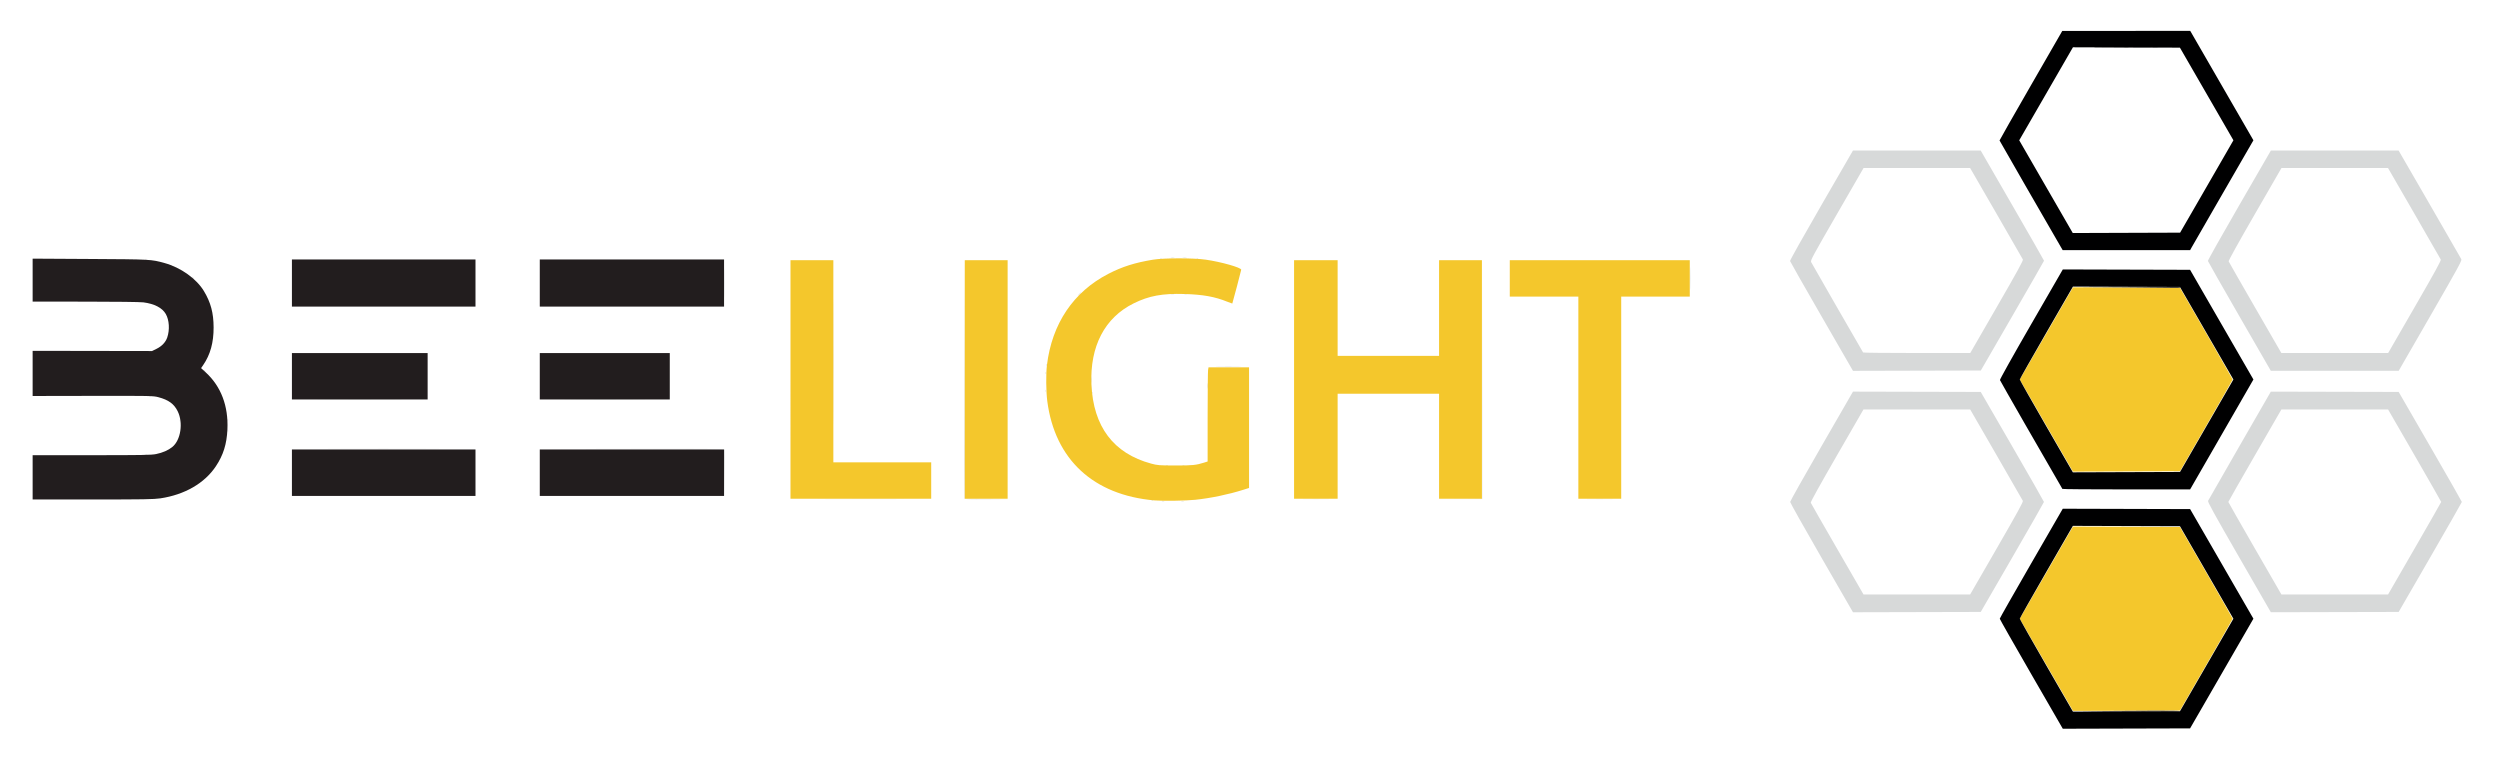
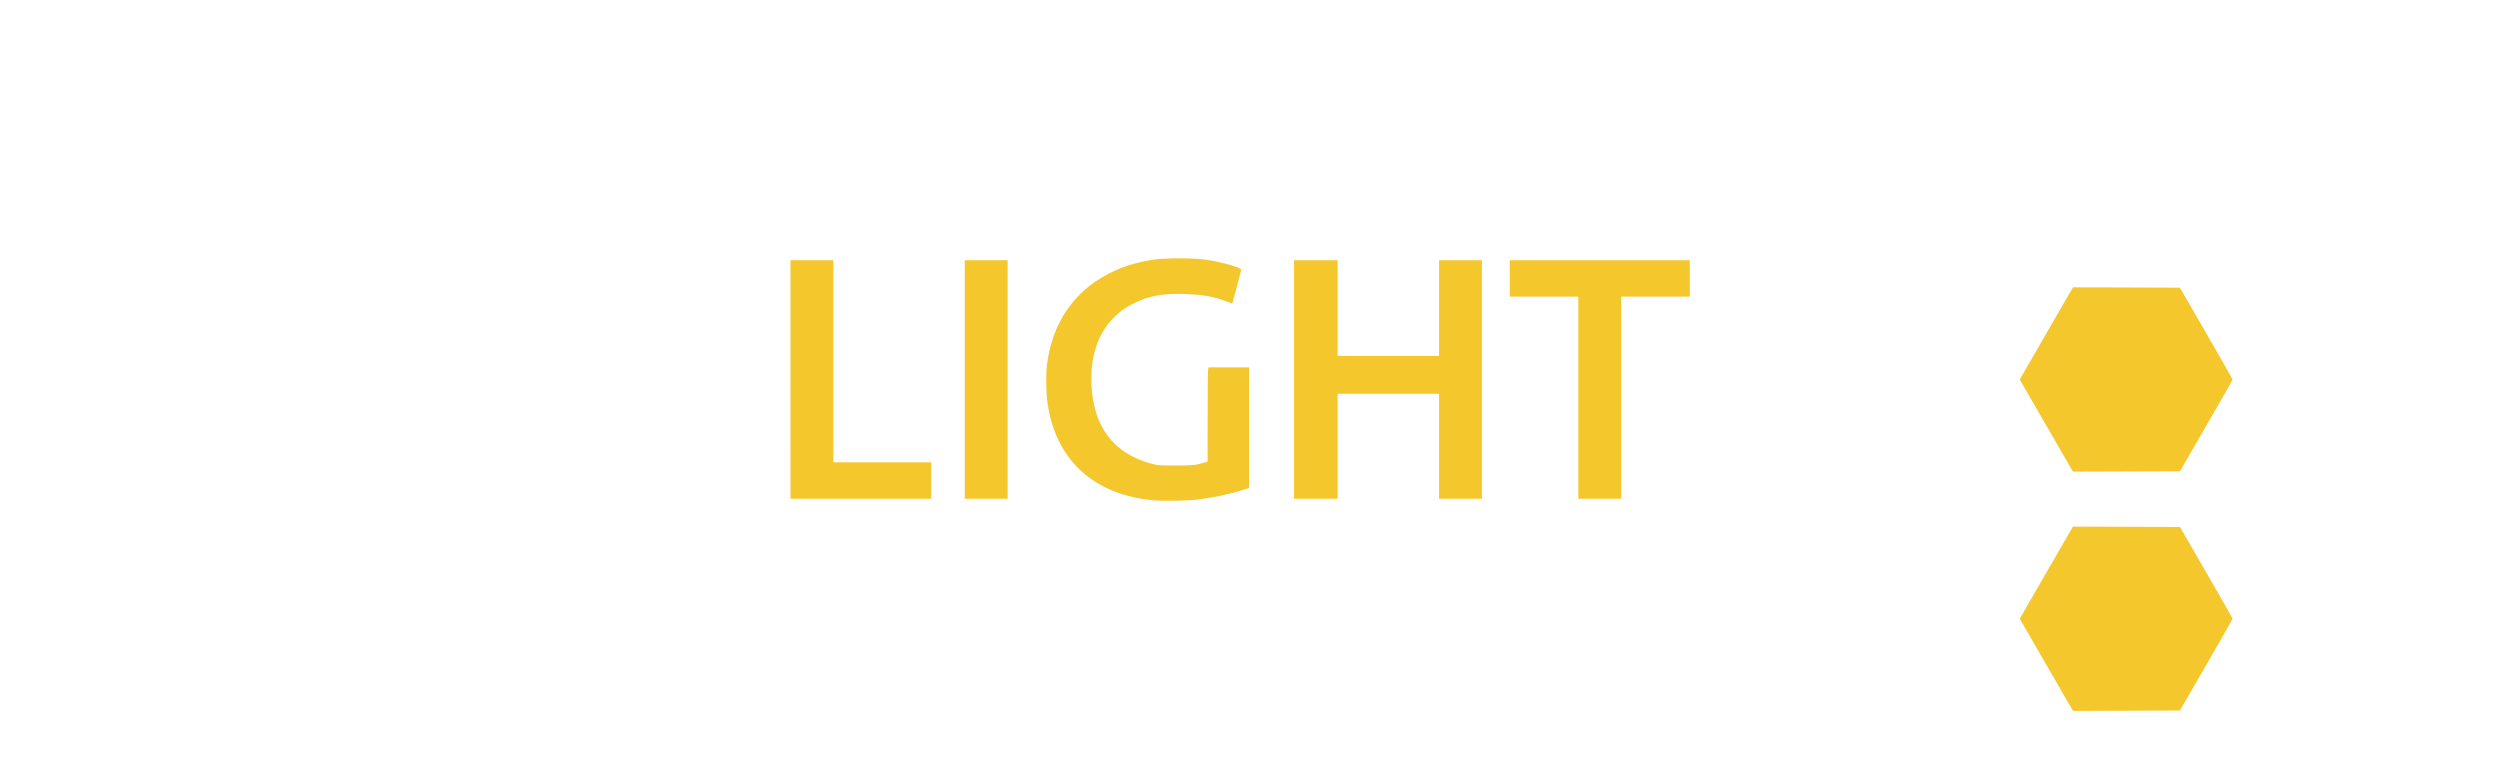
<svg xmlns="http://www.w3.org/2000/svg" width="3500" height="1070" version="1.1" viewBox="0 0 3500 1070">
  <g transform="translate(-300 -1012)">
    <g transform="translate(45.692 43.239)">
-       <path d="m2804.5 1749.7c-24.185-41.923-43.971-77.124-43.97-78.224 0-1.1 19.789-36.301 43.972-78.224l43.97-76.224 178.88 0.448 44.25 76.5c24.338 42.075 44.251 76.95 44.251 77.5s-19.913 35.425-44.251 77.5l-44.25 76.5-178.88 0.448zm245.35-13.347c28.616-49.555 37.12-65.037 36.47-66.399-0.466-0.977-17.257-30.171-37.313-64.877l-36.466-63.101h-149.36l-37.211 64.496c-24.196 41.938-36.994 65.062-36.59 66.114 0.342 0.89 17.091 30.141 37.221 65.004l36.6 63.386h149.34zm339.25 12.513c-35.265-61.219-44.193-77.419-43.5-78.931 0.479-1.046 20.447-35.872 44.372-77.39l43.5-75.488 178.98 0.419 44.218 76.5c24.32 42.075 44.221 76.95 44.224 77.5 0 0.55-19.898 35.425-44.224 77.5l-44.23 76.5-178.96 0.418zm245.7-12.293c20.444-35.422 37.172-64.721 37.172-65.11 0-0.389-16.734-29.682-37.187-65.097l-37.187-64.39h-149.32l-37.154 64.355c-20.434 35.395-37.154 64.71-37.154 65.144s16.715 29.75 37.145 65.145l37.145 64.356h149.37zm-1753.6-66.29c0.973-0.254 2.323-0.237 3 0.037 0.677 0.274-0.119 0.481-1.769 0.461-1.65-0.02-2.204-0.244-1.231-0.498zm26.981 0c0.963-0.252 2.538-0.252 3.5 0 0.963 0.252 0.175 0.457-1.75 0.457s-2.712-0.206-1.75-0.457zm-41.438-0.994c0.722-0.289 1.584-0.253 1.917 0.079 0.332 0.332-0.258 0.569-1.312 0.525-1.165-0.048-1.402-0.285-0.604-0.604zm-456.49-2.067c27.404-0.148 71.954-0.148 99 1e-4 27.046 0.148 4.624 0.269-49.826 0.269-54.45-1e-4 -76.578-0.121-49.174-0.269zm194.14-0.5c-0.261-0.688-0.358-76.175-0.216-167.75l0.26-166.5 0.247 167.24 0.247 167.24 60.5 0.56-30.281 0.235c-23.48 0.182-30.388-0.046-30.757-1.015zm476.85 0.502c8.697-0.167 22.647-0.166 31 8e-4 8.353 0.167 1.238 0.303-15.812 0.303-17.05-5e-4 -23.884-0.137-15.188-0.304zm217.68 0.01 29.998-0.287 0.257-167.24 0.257-167.24v335l-60.501 0.044 29.997-0.287zm179.75-0.01c8.387-0.167 22.112-0.167 30.5 0 8.387 0.167 1.525 0.304-15.25 0.304s-23.638-0.137-15.25-0.304zm-1210.5-35.998-0.236-33.246-258.5-0.515 129.28-0.246c103.13-0.196 129.38 0.01 129.76 1.012 0.266 0.692 0.357 15.88 0.204 33.75l-0.279 32.492zm618.51-10.916c0.688-0.277 1.812-0.277 2.5 0s0.125 0.504-1.25 0.504-1.938-0.227-1.25-0.504zm23 0c0.688-0.277 1.812-0.277 2.5 0s0.125 0.504-1.25 0.504-1.938-0.227-1.25-0.504zm-488.26-145.83c0-78.1 0.119-109.9 0.264-70.672s0.145 103.13 0 142c-0.145 38.87-0.264 6.772-0.264-71.328zm-963.74 130.84c0.688-0.277 1.812-0.277 2.5 0s0.125 0.504-1.25 0.504-1.938-0.227-1.25-0.504zm268.42-8.088c35.57-0.146 94.07-0.146 130-1e-4s6.828 0.265-64.672 0.265-100.9-0.119-65.328-0.265zm-153.01-25.25c0-1.375 0.227-1.938 0.504-1.25s0.277 1.812 0 2.5-0.504 0.125-0.504-1.25zm-67.079-14.583c0.048-1.165 0.285-1.402 0.604-0.604 0.289 0.722 0.253 1.584-0.079 1.917-0.332 0.332-0.569-0.258-0.525-1.312zm67-1c0.048-1.165 0.285-1.402 0.604-0.604 0.289 0.722 0.253 1.584-0.079 1.917-0.332 0.332-0.569-0.258-0.525-1.312zm137.17-28.166c26.262-0.148 69.238-0.148 95.5 0s4.775 0.27-47.75 0.27-74.012-0.121-47.75-0.27zm345 1e-4c25.162-0.149 66.338-0.149 91.5 0 25.162 0.149 4.575 0.27-45.75 0.27s-70.912-0.122-45.75-0.27zm-591.44-4.933c0.722-0.289 1.584-0.253 1.917 0.079 0.332 0.332-0.258 0.569-1.312 0.525-1.165-0.048-1.402-0.285-0.604-0.604zm1319.3-4.9c0.048-1.165 0.285-1.402 0.604-0.604 0.289 0.722 0.253 1.584-0.079 1.917-0.332 0.332-0.569-0.258-0.525-1.312zm-64.921-2.417c0-1.375 0.227-1.938 0.504-1.25s0.277 1.812 0 2.5-0.504 0.125-0.504-1.25zm226.16-7c0-3.575 0.181-5.037 0.403-3.25s0.222 4.713 0 6.5-0.403 0.325-0.403-3.25zm-161.98-9c0-4.125 0.176-5.812 0.392-3.75 0.216 2.062 0.216 5.438 0 7.5-0.216 2.062-0.392 0.375-0.392-3.75zm-64.178-9c0-1.375 0.227-1.938 0.504-1.25s0.277 1.812 0 2.5-0.504 0.125-0.504-1.25zm-1178.3-3.75c-1.244-1.586-1.208-1.621 0.378-0.378 0.963 0.755 1.75 1.542 1.75 1.75 0 0.823-0.821 0.293-2.128-1.372zm2264.8-75.29c-24.118-41.809-44.029-76.792-44.246-77.739-0.224-0.978 18.715-34.761 43.851-78.222l44.246-76.5h178.79l44.357 76.815c24.396 42.248 44.342 77.123 44.323 77.5-0.019 0.377-19.938 35.11-44.264 77.185l-44.23 76.5-178.97 0.477zm245.3-13.536c28.854-49.971 37.09-64.978 36.418-66.355-0.478-0.979-17.294-30.192-37.369-64.918l-36.5-63.138-149.19-0.02-37.282 64.578c-34.244 59.316-37.19 64.781-36.149 67.065 0.789 1.733 64.497 112.54 72.793 126.61 0.243 0.412 34.09 0.75 75.215 0.75h74.773l37.287-64.576zm339.67 13.415c-24.133-41.859-44.036-76.835-44.228-77.723-0.192-0.889 19.571-36.041 43.916-78.116l44.265-76.5h178.79l43.384 75c23.861 41.25 43.864 75.986 44.45 77.192 0.936 1.925-4.346 11.584-43.318 79.212l-44.384 77.02-179 0.022-43.879-76.108zm245.38-13.39c29.313-50.782 37.074-64.944 36.381-66.391-0.484-1.012-17.296-30.239-37.361-64.949l-36.481-63.109h-149.15l-37.273 64.577c-23.522 40.752-37.05 65.157-36.67 66.15 0.332 0.865 17.064 30.081 37.181 64.923l36.578 63.35h149.53zm-1675.7 83.803c8.113-0.168 21.388-0.168 29.5 0 8.113 0.168 1.475 0.306-14.75 0.306s-22.862-0.138-14.75-0.306zm-240.17-2.835c0.048-1.165 0.285-1.402 0.604-0.604 0.289 0.722 0.253 1.584-0.079 1.917-0.332 0.332-0.569-0.258-0.525-1.312zm-450.63-114.42c0-18.425 0.135-25.962 0.3-16.75s0.165 24.288 0 33.5-0.3 1.675-0.3-16.75zm1352-6.5c6e-4 -14.3 0.141-20.011 0.312-12.691 0.171 7.32 0.171 19.02 0 26-0.172 6.98-0.312 0.991-0.311-13.309zm-855.44 22c1.292-1.375 2.574-2.5 2.849-2.5s-0.557 1.125-1.849 2.5-2.574 2.5-2.849 2.5 0.557-1.125 1.849-2.5zm129.25-0.189c0.963-0.252 2.538-0.252 3.5 0 0.963 0.252 0.175 0.457-1.75 0.457s-2.712-0.206-1.75-0.457zm18 0c0.963-0.252 2.538-0.252 3.5 0 0.963 0.252 0.175 0.457-1.75 0.457s-2.712-0.206-1.75-0.457zm-1388.4-23.061c-1.244-1.586-1.208-1.621 0.378-0.378 1.666 1.306 2.196 2.128 1.372 2.128-0.208 0-0.995-0.787-1.75-1.75zm-66.06-25.933c0.722-0.289 1.584-0.253 1.917 0.079 0.332 0.332-0.258 0.569-1.312 0.525-1.165-0.048-1.402-0.285-0.604-0.604zm1421-1c0.722-0.289 1.584-0.253 1.917 0.079 0.332 0.332-0.258 0.569-1.312 0.525-1.165-0.048-1.402-0.285-0.604-0.604zm51 0c0.722-0.289 1.584-0.253 1.917 0.079 0.332 0.332-0.258 0.569-1.312 0.525-1.165-0.048-1.402-0.285-0.604-0.604zm-36.062-1.023c1.238-0.238 3.263-0.238 4.5 0 1.238 0.238 0.225 0.433-2.25 0.433s-3.487-0.195-2.25-0.433zm16.514-0.012c1.52-0.23 3.77-0.224 5 0.014 1.23 0.237-0.014 0.425-2.764 0.418-2.75-0.01-3.756-0.202-2.236-0.432z" fill="#d7d9d9" />
      <path d="m3119.2 1899.5-37.268-64.52 74.489-128.99 149.83 0.512 36.87 63.833c20.278 35.108 36.87 64.192 36.87 64.631s-16.6 29.539-36.888 64.667l-36.888 63.869-149.75 0.512zm-1248.7-230.18c-85.412-7.417-139.29-57.287-149.98-138.82-1.748-13.337-1.992-38.153-0.497-50.526 7.006-57.958 37.024-102.59 85.976-127.84 19.487-10.049 37.075-15.626 62.5-19.816 15.224-2.509 56.67-2.513 74-0.01 21.528 3.112 49.464 11.033 49.522 14.042 0.018 0.912-12.028 46.548-12.502 47.364-0.071 0.121-3.254-1.044-7.074-2.589-17.38-7.03-33.834-9.988-59.946-10.779-30.858-0.934-49.59 2.521-71 13.096-40.596 20.052-61.451 60.084-59.154 113.55 2.533 58.952 30.903 96.563 83.569 110.79 9.018 2.436 11.005 2.593 33.585 2.651 24.064 0.062 29.452-0.478 40.75-4.083l4.75-1.516 0.011-62.17c0.01-34.193 0.29-63.857 0.631-65.92l0.62-3.75h56.738v168.91l-8.024 2.535c-20.896 6.601-45.533 11.731-67.334 14.02-13.085 1.374-45.537 1.856-57.141 0.848zm-509.5-169.32v-167h60v283h137v51h-197zm244 0v-167h60v334h-60zm461 0v-167h61v134h142v-134h60v334h-60v-147h-142v147h-61zm398 25.5v-141.5h-96v-51h252v51h-96v283h-60zm655.17 39.049-37.231-64.464 74.549-129.1 149.71 0.512 36.9 63.916c20.295 35.154 36.9 64.264 36.9 64.69 0 0.426-16.587 29.488-36.86 64.584l-36.86 63.81-149.88 0.513z" fill="#f4c72c" />
-       <path d="m3182.5 1964.3c70.327-0.69 124.27-0.698 123.85-0.018-0.255 0.412-34.3 0.645-75.655 0.517-41.355-0.128-63.041-0.353-48.191-0.498zm-2882.5-327.27v-31h82.542c71.03 0 83.617-0.219 90.25-1.569 9.345-1.902 17.125-5.303 22.838-9.985 11.791-9.662 15.395-33.796 7.455-49.926-5.065-10.289-12.791-15.936-26.916-19.674-7.44-1.969-10.183-2.025-91.919-1.874l-84.25 0.156v-63.219l167.17 0.283 6.375-3.139c7.359-3.623 12.655-9.245 14.891-15.809 3.692-10.835 2.843-24.482-2.051-32.971-4.939-8.567-15.887-14.233-31.381-16.241-4.244-0.55-39.515-0.985-81.25-1.003l-73.75-0.031v-60.164l80.25 0.468c85.442 0.498 85.556 0.504 104.31 5.649 22.736 6.238 44.837 21.977 55.273 39.362 9.569 15.943 13.441 30.452 13.523 50.686 0.086 21.303-4.588 38.239-14.573 52.804l-2.951 4.304 6.527 5.981c21.391 19.601 31.834 47.113 30.332 79.911-0.939 20.495-5.769 35.884-16.171 51.517-15.826 23.785-43.672 39.86-77.835 44.933-8.789 1.305-23.734 1.55-94.561 1.55h-84.122zm363-6.5v-32.5h257v65h-257zm347 0v-32.5h258v65h-258zm-347-135v-32.5h190v65h-190zm347 0v-32.5h182v65h-182zm-347-130.5v-33h257v66h-257zm347 0v-33h258v66h-258zm2221 6-75.5-0.519 75.191-0.24c49.31-0.158 75.404 0.104 75.809 0.759 0.34 0.55 0.479 0.892 0.309 0.759-0.17-0.132-34.284-0.474-75.809-0.759zm-37.75-335.75c20.762-0.151 54.738-0.151 75.5 0 20.762 0.151 3.775 0.274-37.75 0.274s-58.512-0.123-37.75-0.274z" fill="#221d1e" />
-       <path d="m3098.1 1912.6c-24.264-42.02-44.116-76.964-44.116-77.652s19.845-35.614 44.101-77.611l44.101-76.358 178.29 0.511 88.618 153.46-88.664 153.54-178.21 0.511zm245.55-12.872 37.406-64.762-74.761-129.48-149.96-0.513-37.173 64.4c-20.445 35.42-37.173 64.924-37.173 65.564 0 0.64 16.74 30.166 37.199 65.612l37.199 64.449 149.86-0.513zm-201.99-246.49c-25.101-43.097-87.112-151.18-87.426-152.38-0.258-0.986 17.978-33.593 43.781-78.284l44.223-76.595 178.17 0.511 88.681 153.58-88.607 153.83-89.191 0.041c-49.055 0.023-89.388-0.296-89.628-0.709zm202.03-88.461 37.359-64.711-74.844-129.58-149.78-0.512-37.224 64.46c-20.473 35.453-37.224 64.993-37.224 65.645s16.722 30.15 37.161 65.552l37.161 64.368 150.03-0.513zm-204.97-251.54c-17.218-29.56-84.966-147.29-85.062-147.82-0.068-0.375 19.663-35.032 43.846-77.015l43.969-76.333 179.15-0.082 44.228 76.594 44.228 76.594-42.248 73.156c-23.237 40.236-43.173 74.84-44.303 76.898l-2.055 3.742-178.4 0.02-3.349-5.75zm197.49-70.25c16.364-28.325 33.156-57.425 37.316-64.666l7.563-13.166-74.893-129.67-149.78-0.512-75.194 130.23 10.192 17.643c5.605 9.704 22.468 38.908 37.473 64.899l27.281 47.256 150.29-0.513z" fill="#000001" />
    </g>
  </g>
</svg>